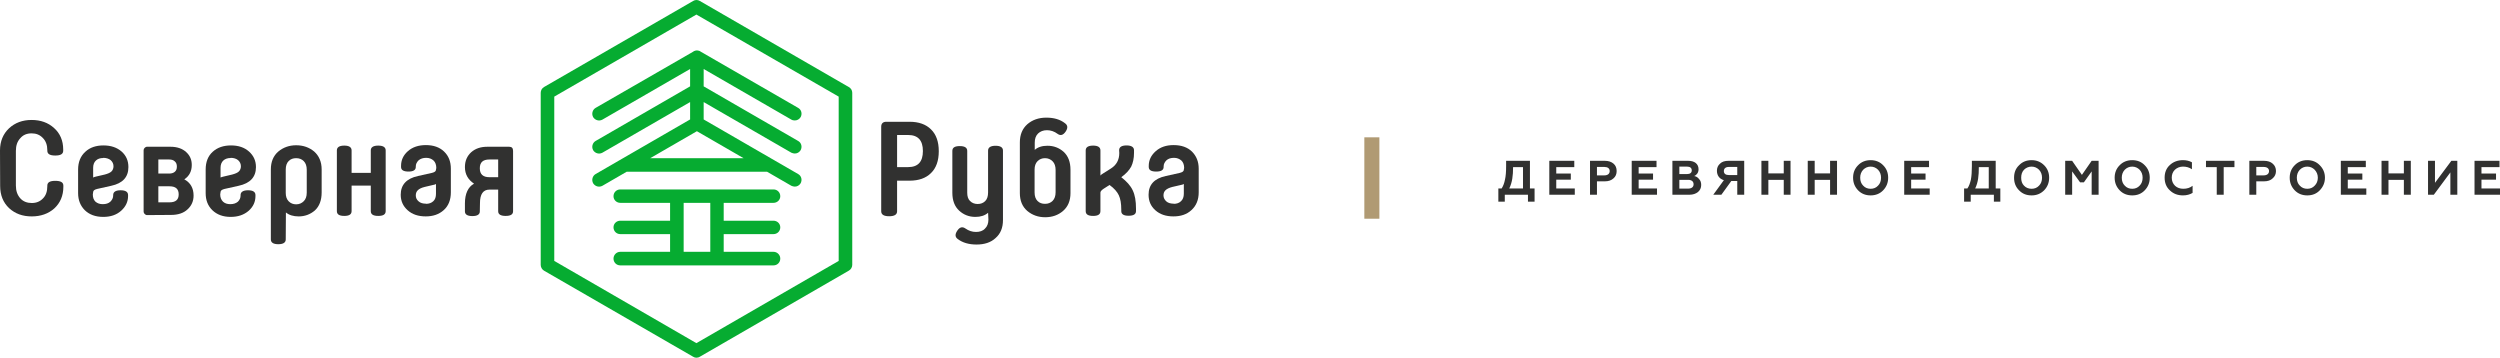
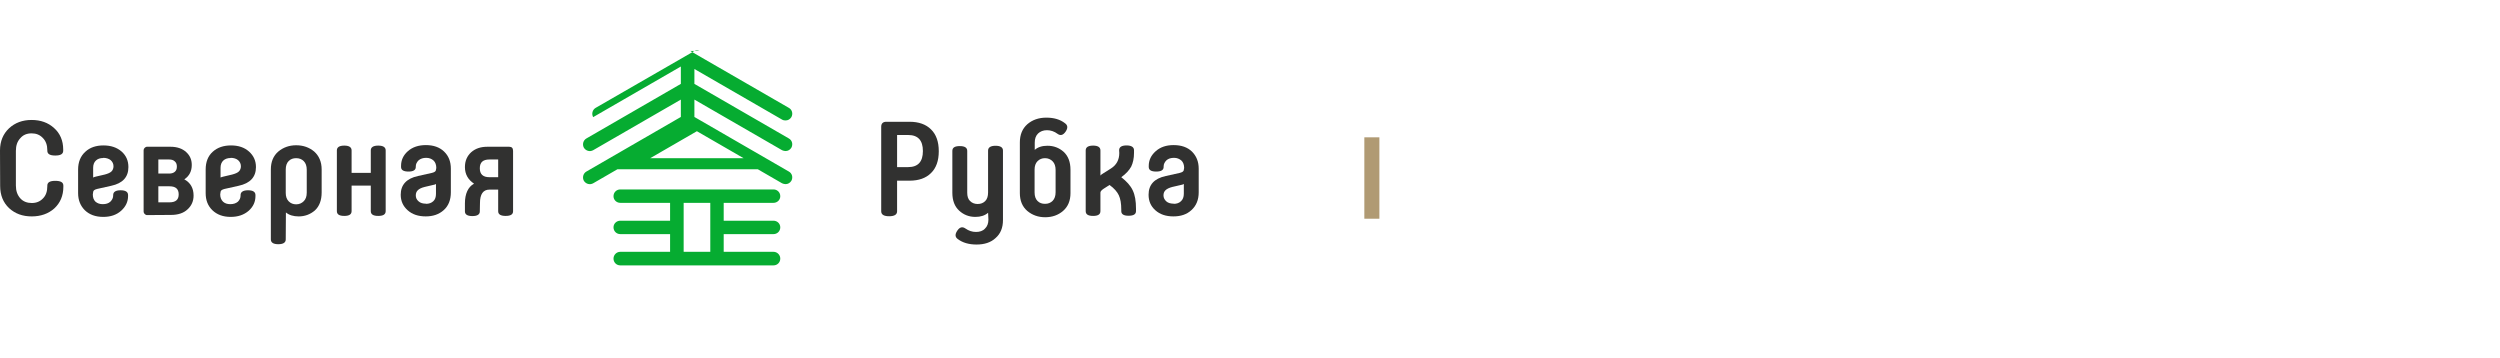
<svg xmlns="http://www.w3.org/2000/svg" version="1.1" id="Слой_1" x="0px" y="0px" width="428.315px" height="61.284px" viewBox="0 0 428.315 61.284" style="enable-background:new 0 0 428.315 61.284;" xml:space="preserve">
  <g>
-     <path style="fill:#06AC31;" d="M111.402,27.099l7.994-4.62l7.994,4.62H111.402z M119.821,8.73L119.821,8.73   c-0.028-0.028-0.057-0.028-0.113-0.028l-0.028-0.028c-0.029,0-0.057,0-0.114,0l-0.028-0.028c-0.057,0-0.085,0-0.142,0l0,0   c-0.057,0-0.085,0-0.142,0l-0.028,0.028c-0.028,0-0.085,0-0.114,0l-0.028,0.028c-0.028,0-0.085,0.028-0.113,0.028l0,0   c-0.057,0.028-0.113,0.057-0.142,0.057v0.028l-16.781,9.666c-0.539,0.312-0.737,1.021-0.425,1.587   c0.34,0.539,1.021,0.737,1.587,0.425l15.024-8.674v2.976l-16.186,9.354c-0.539,0.312-0.737,1.021-0.425,1.587   c0.34,0.539,1.021,0.737,1.587,0.425l15.024-8.674v2.977l-16.186,9.354c-0.539,0.312-0.737,1.02-0.425,1.587   c0.34,0.539,1.021,0.737,1.587,0.425l4.167-2.409h24.038l4.167,2.409c0.198,0.085,0.396,0.142,0.595,0.142   c0.396,0,0.765-0.199,0.992-0.567c0.312-0.567,0.142-1.275-0.425-1.587l-16.186-9.354v-2.977l15.024,8.674   c0.198,0.085,0.396,0.142,0.595,0.142c0.396,0,0.765-0.199,0.992-0.567c0.312-0.567,0.142-1.276-0.425-1.587l-16.186-9.354V11.82   l15.024,8.674c0.198,0.113,0.396,0.142,0.595,0.142c0.396,0,0.765-0.198,0.992-0.567c0.312-0.567,0.142-1.275-0.425-1.587   l-16.753-9.666c-0.028-0.028-0.028-0.028-0.028-0.028c-0.028,0-0.085-0.028-0.113-0.057H119.821L119.821,8.73z" />
+     <path style="fill:#06AC31;" d="M111.402,27.099l7.994-4.62l7.994,4.62H111.402z M119.821,8.73L119.821,8.73   c-0.028-0.028-0.057-0.028-0.113-0.028l-0.028-0.028c-0.029,0-0.057,0-0.114,0l-0.028-0.028c-0.057,0-0.085,0-0.142,0l0,0   c-0.057,0-0.085,0-0.142,0l-0.028,0.028c-0.028,0-0.085,0-0.114,0l-0.028,0.028c-0.028,0-0.085,0.028-0.113,0.028l0,0   c-0.057,0.028-0.113,0.057-0.142,0.057v0.028l-16.781,9.666c-0.539,0.312-0.737,1.021-0.425,1.587   l15.024-8.674v2.976l-16.186,9.354c-0.539,0.312-0.737,1.021-0.425,1.587   c0.34,0.539,1.021,0.737,1.587,0.425l15.024-8.674v2.977l-16.186,9.354c-0.539,0.312-0.737,1.02-0.425,1.587   c0.34,0.539,1.021,0.737,1.587,0.425l4.167-2.409h24.038l4.167,2.409c0.198,0.085,0.396,0.142,0.595,0.142   c0.396,0,0.765-0.199,0.992-0.567c0.312-0.567,0.142-1.275-0.425-1.587l-16.186-9.354v-2.977l15.024,8.674   c0.198,0.085,0.396,0.142,0.595,0.142c0.396,0,0.765-0.199,0.992-0.567c0.312-0.567,0.142-1.276-0.425-1.587l-16.186-9.354V11.82   l15.024,8.674c0.198,0.113,0.396,0.142,0.595,0.142c0.396,0,0.765-0.198,0.992-0.567c0.312-0.567,0.142-1.275-0.425-1.587   l-16.753-9.666c-0.028-0.028-0.028-0.028-0.028-0.028c-0.028,0-0.085-0.028-0.113-0.057H119.821L119.821,8.73z" />
    <path style="fill:#06AC31;" d="M121.691,43.143h-4.563v-8.39h4.563V43.143z M132.52,34.752L132.52,34.752   c0.652,0,1.162-0.51,1.162-1.134c0-0.652-0.51-1.163-1.162-1.163h-26.249c-0.652,0-1.162,0.51-1.162,1.163   c0,0.624,0.51,1.134,1.162,1.134h8.532v3.062h-8.532c-0.652,0-1.162,0.51-1.162,1.134c0,0.652,0.51,1.162,1.162,1.162h8.532v3.033   h-8.532c-0.652,0-1.162,0.539-1.162,1.162c0,0.652,0.51,1.163,1.162,1.163h26.249c0.652,0,1.162-0.511,1.162-1.163   c0-0.623-0.51-1.162-1.162-1.162h-8.532V40.11h8.532c0.652,0,1.162-0.51,1.162-1.162c0-0.624-0.51-1.134-1.162-1.134h-8.532v-3.062   H132.52z" />
-     <path style="fill:#06AC31;" d="M143.688,44.702L119.311,58.79l-24.35-14.088V16.554l24.35-14.06l24.378,14.06V44.702z    M145.417,14.91L145.417,14.91L119.906,0.17c-0.369-0.227-0.794-0.227-1.162,0l-25.54,14.74c-0.34,0.199-0.567,0.567-0.567,0.992   v29.48c0,0.397,0.227,0.794,0.567,0.992l25.54,14.74c0.17,0.113,0.368,0.17,0.567,0.17c0.198,0,0.425-0.057,0.595-0.17   l25.512-14.74c0.369-0.198,0.595-0.595,0.595-0.992v-29.48C146.013,15.477,145.786,15.108,145.417,14.91L145.417,14.91z" />
    <path style="fill:#313130;" d="M0,25.767c0-1.559,0.539-2.835,1.559-3.798c1.021-0.936,2.296-1.417,3.855-1.417   c1.531,0,2.834,0.454,3.855,1.389c1.021,0.907,1.559,2.154,1.559,3.685v0.198c0,0.567-0.454,0.822-1.361,0.822   c-0.907,0-1.36-0.255-1.36-0.822v-0.085c0-0.879-0.255-1.587-0.766-2.098c-0.51-0.539-1.134-0.794-1.927-0.794   c-0.794,0-1.446,0.255-1.928,0.822c-0.51,0.539-0.765,1.247-0.765,2.183v5.924c0,0.936,0.255,1.644,0.765,2.211   c0.482,0.539,1.162,0.794,1.956,0.794c0.793,0,1.417-0.255,1.927-0.794c0.51-0.51,0.737-1.219,0.737-2.098v-0.085   c0-0.567,0.454-0.822,1.36-0.822c0.936,0,1.389,0.255,1.389,0.822v0.199c0,1.53-0.539,2.778-1.559,3.713   c-1.021,0.907-2.324,1.36-3.855,1.36c-1.559,0-2.835-0.454-3.884-1.417c-1.021-0.963-1.53-2.239-1.53-3.798L0,25.767z" />
    <path style="fill:#313130;" d="M17.688,27.07c-0.539,0-0.936,0.142-1.248,0.425c-0.312,0.284-0.481,0.708-0.481,1.247v1.673   c0.085-0.057,0.283-0.114,0.51-0.17l1.474-0.34c0.539-0.142,0.936-0.312,1.163-0.539c0.227-0.227,0.34-0.539,0.34-0.879   c0-0.425-0.17-0.765-0.482-1.049c-0.312-0.255-0.765-0.397-1.275-0.397V27.07z M15.902,33.307L15.902,33.307   c0,0.539,0.142,0.936,0.454,1.247c0.34,0.284,0.737,0.425,1.248,0.425c0.567,0,0.992-0.142,1.304-0.425   c0.312-0.312,0.482-0.652,0.482-1.049V33.42c0-0.539,0.425-0.822,1.275-0.822c0.851,0,1.276,0.283,1.276,0.822v0.17   c0,0.963-0.397,1.814-1.19,2.522c-0.794,0.709-1.814,1.049-3.062,1.049c-1.333,0-2.381-0.396-3.146-1.134   c-0.766-0.765-1.162-1.729-1.162-2.948v-4.025c0-1.304,0.425-2.324,1.247-3.062c0.794-0.737,1.843-1.077,3.09-1.077   c1.275,0,2.296,0.34,3.118,1.049c0.793,0.709,1.162,1.587,1.162,2.665c0,1.701-0.964,2.778-2.948,3.203l-2.409,0.539   c-0.454,0.113-0.68,0.284-0.68,0.539L15.902,33.307z" />
    <path style="fill:#313130;" d="M29.027,31.917h-1.899v2.75h1.899c1.077,0,1.587-0.454,1.587-1.361   C30.614,32.371,30.104,31.917,29.027,31.917L29.027,31.917z M28.999,29.735L28.999,29.735c0.425,0,0.737-0.113,0.964-0.312   c0.227-0.199,0.34-0.482,0.34-0.879s-0.114-0.68-0.34-0.879c-0.227-0.227-0.539-0.34-0.964-0.34h-1.871v2.409H28.999z    M25.172,36.85L25.172,36.85c-0.142,0-0.284-0.085-0.397-0.199c-0.113-0.113-0.17-0.255-0.17-0.396V25.738   c0-0.142,0.057-0.284,0.17-0.397s0.255-0.198,0.397-0.198h4.054c1.105,0,2.012,0.312,2.665,0.907   c0.652,0.596,0.964,1.304,0.964,2.211c0,1.077-0.425,1.899-1.276,2.466c1.049,0.567,1.587,1.502,1.587,2.778   c0,0.936-0.34,1.729-1.021,2.353c-0.68,0.652-1.644,0.964-2.834,0.964L25.172,36.85z" />
    <path style="fill:#313130;" d="M39.515,27.07c-0.51,0-0.936,0.142-1.247,0.425c-0.312,0.284-0.482,0.708-0.482,1.247v1.673   c0.113-0.057,0.283-0.114,0.539-0.17l1.446-0.34c0.539-0.142,0.935-0.312,1.162-0.539c0.227-0.227,0.34-0.539,0.34-0.879   c0-0.425-0.17-0.765-0.482-1.049c-0.312-0.255-0.737-0.397-1.275-0.397V27.07z M37.729,33.307L37.729,33.307   c0,0.539,0.17,0.936,0.482,1.247c0.312,0.284,0.708,0.425,1.247,0.425s0.964-0.142,1.304-0.425   c0.312-0.312,0.454-0.652,0.454-1.049V33.42c0-0.539,0.454-0.822,1.276-0.822c0.85,0,1.275,0.283,1.275,0.822v0.17   c0,0.963-0.369,1.814-1.162,2.522c-0.822,0.709-1.843,1.049-3.09,1.049c-1.304,0-2.353-0.396-3.118-1.134   c-0.793-0.765-1.162-1.729-1.162-2.948v-4.025c0-1.304,0.397-2.324,1.219-3.062c0.822-0.737,1.871-1.077,3.118-1.077   c1.276,0,2.296,0.34,3.09,1.049c0.794,0.709,1.19,1.587,1.19,2.665c0,1.701-0.992,2.778-2.976,3.203l-2.41,0.539   c-0.454,0.113-0.68,0.284-0.68,0.539L37.729,33.307z" />
    <path style="fill:#313130;" d="M48.955,33.052c0,0.624,0.17,1.105,0.51,1.445c0.34,0.34,0.765,0.51,1.275,0.51   c0.539,0,0.964-0.198,1.304-0.539c0.34-0.34,0.51-0.822,0.51-1.474v-3.912c0-0.624-0.17-1.134-0.51-1.474   c-0.34-0.34-0.766-0.51-1.304-0.51c-0.51,0-0.935,0.142-1.275,0.482c-0.34,0.34-0.51,0.822-0.51,1.474V33.052z M48.955,41.017   L48.955,41.017c0,0.539-0.425,0.822-1.275,0.822c-0.851,0-1.276-0.283-1.276-0.822V29.026c0-1.304,0.425-2.324,1.276-3.062   c0.85-0.708,1.871-1.077,3.061-1.077c1.219,0,2.24,0.369,3.09,1.077c0.822,0.737,1.276,1.758,1.276,3.062v3.94   c0,1.361-0.397,2.381-1.163,3.09c-0.793,0.681-1.729,1.021-2.778,1.021c-0.907,0-1.644-0.227-2.183-0.68L48.955,41.017z" />
    <path style="fill:#313130;" d="M66.076,36.17c0,0.567-0.425,0.822-1.275,0.822c-0.851,0-1.276-0.255-1.276-0.822v-4.366h-3.288   v4.366c0,0.567-0.425,0.822-1.247,0.822c-0.851,0-1.276-0.255-1.276-0.822V25.767c0-0.539,0.425-0.822,1.276-0.822   c0.822,0,1.247,0.284,1.247,0.822v3.855h3.288v-3.855c0-0.539,0.425-0.822,1.276-0.822c0.85,0,1.275,0.284,1.275,0.822V36.17z" />
    <path style="fill:#313130;" d="M72.964,34.922c0.539,0,0.936-0.142,1.276-0.454c0.312-0.283,0.454-0.708,0.454-1.275v-1.672   c-0.085,0.057-0.255,0.142-0.51,0.17l-1.446,0.34c-0.567,0.142-0.936,0.34-1.162,0.567c-0.227,0.227-0.34,0.51-0.34,0.878   c0,0.397,0.142,0.737,0.482,1.021c0.312,0.284,0.737,0.397,1.247,0.397V34.922z M74.75,28.771L74.75,28.771   c0-0.539-0.17-0.992-0.482-1.276c-0.312-0.283-0.737-0.454-1.248-0.454c-0.539,0-0.963,0.142-1.304,0.425   c-0.312,0.312-0.482,0.652-0.482,1.049v0.085c0,0.539-0.425,0.794-1.247,0.794c-0.851,0-1.276-0.255-1.276-0.794v-0.17   c0-0.992,0.369-1.814,1.162-2.523c0.794-0.708,1.843-1.049,3.09-1.049c1.304,0,2.353,0.369,3.118,1.105   c0.794,0.766,1.162,1.729,1.162,2.948v4.025c0,1.304-0.396,2.325-1.219,3.062c-0.822,0.737-1.842,1.077-3.09,1.077   c-1.275,0-2.296-0.34-3.09-1.049c-0.793-0.708-1.19-1.587-1.19-2.665c0-1.701,0.992-2.778,2.948-3.203l2.409-0.539   c0.454-0.113,0.681-0.283,0.681-0.539L74.75,28.771z" />
    <path style="fill:#313130;" d="M83.849,30.358h1.502v-3.033h-1.502c-1.105,0-1.644,0.482-1.644,1.502S82.744,30.358,83.849,30.358   L83.849,30.358z M82.205,36.227L82.205,36.227c0,0.51-0.425,0.793-1.276,0.793c-0.85,0-1.275-0.283-1.275-0.793v-1.389   c0-1.644,0.539-2.806,1.559-3.373c-1.021-0.681-1.559-1.616-1.559-2.835c0-1.077,0.369-1.899,1.077-2.551   c0.708-0.624,1.616-0.935,2.721-0.935h3.798c0.425,0,0.652,0.227,0.652,0.708v10.347c0,0.539-0.425,0.793-1.276,0.793   c-0.822,0-1.275-0.255-1.275-0.793v-3.714h-1.502c-1.077,0-1.616,0.794-1.616,2.296L82.205,36.227z" />
    <path style="fill:#313130;" d="M153.695,23.13v5.499h1.899c1.673,0,2.523-0.907,2.523-2.75c0-1.842-0.85-2.75-2.523-2.75H153.695z    M153.695,36.198L153.695,36.198c0,0.567-0.454,0.85-1.361,0.85c-0.907,0-1.36-0.283-1.36-0.85V21.713   c0-0.567,0.312-0.85,0.878-0.85h3.997c1.531,0,2.778,0.425,3.657,1.304c0.878,0.851,1.332,2.098,1.332,3.742   s-0.454,2.892-1.332,3.742c-0.879,0.879-2.126,1.304-3.657,1.304h-2.154V36.198z" />
    <path style="fill:#313130;" d="M169.285,36.453c-0.567,0.482-1.275,0.708-2.183,0.708c-1.077,0-2.013-0.368-2.778-1.077   c-0.766-0.708-1.162-1.729-1.162-3.061v-7.172c0-0.567,0.425-0.822,1.275-0.822c0.822,0,1.275,0.255,1.275,0.822v7.144   c0,0.652,0.142,1.105,0.482,1.445c0.34,0.34,0.794,0.51,1.304,0.51c0.539,0,0.964-0.17,1.304-0.51   c0.34-0.34,0.482-0.85,0.482-1.474v-7.171c0-0.539,0.454-0.822,1.276-0.822c0.85,0,1.275,0.284,1.275,0.822V37.7   c0,1.333-0.425,2.353-1.275,3.09c-0.822,0.766-1.928,1.105-3.26,1.105c-1.304,0-2.381-0.312-3.203-0.935   c-0.482-0.34-0.51-0.822-0.085-1.446c0.397-0.595,0.851-0.737,1.389-0.369c0.567,0.397,1.162,0.595,1.814,0.595   c0.624,0,1.163-0.17,1.531-0.567c0.397-0.369,0.595-0.907,0.595-1.559L169.285,36.453z" />
    <path style="fill:#313130;" d="M180.851,29.111c0-0.624-0.17-1.134-0.51-1.474c-0.34-0.34-0.765-0.539-1.304-0.539   c-0.51,0-0.936,0.17-1.276,0.51c-0.34,0.34-0.51,0.822-0.51,1.446v3.912c0,0.652,0.17,1.134,0.51,1.474   c0.34,0.34,0.766,0.482,1.276,0.482c0.539,0,0.963-0.17,1.304-0.51c0.34-0.34,0.51-0.85,0.51-1.474V29.111z M183.402,33.08   L183.402,33.08c0,1.304-0.425,2.324-1.276,3.061c-0.822,0.709-1.842,1.078-3.061,1.078c-1.191,0-2.211-0.369-3.062-1.078   c-0.851-0.737-1.275-1.757-1.275-3.061v-8.674c0-1.332,0.425-2.353,1.275-3.118c0.851-0.737,1.928-1.134,3.26-1.134   c1.304,0,2.381,0.312,3.203,0.964c0.482,0.34,0.51,0.822,0.113,1.417c-0.425,0.624-0.878,0.765-1.389,0.396   c-0.567-0.425-1.191-0.624-1.814-0.624c-0.652,0-1.134,0.199-1.531,0.567c-0.396,0.397-0.567,0.907-0.567,1.587v1.219   c0.539-0.482,1.276-0.709,2.183-0.709c1.049,0,1.984,0.34,2.778,1.049c0.765,0.709,1.162,1.729,1.162,3.062V33.08z" />
    <path style="fill:#313130;" d="M191.736,25.738c0-0.539,0.425-0.822,1.275-0.822c0.822,0,1.275,0.284,1.275,0.822v0.454   c0,0.935-0.17,1.701-0.481,2.353c-0.34,0.624-0.907,1.247-1.701,1.814c0.907,0.709,1.587,1.446,1.956,2.24   c0.397,0.822,0.567,1.842,0.567,3.146v0.425c0,0.538-0.425,0.793-1.275,0.793c-0.822,0-1.248-0.255-1.248-0.793v-0.284   c0-1.021-0.142-1.842-0.425-2.438c-0.284-0.595-0.794-1.19-1.587-1.757l-1.021,0.652c-0.34,0.227-0.539,0.454-0.539,0.652v3.175   c0,0.567-0.425,0.822-1.248,0.822c-0.85,0-1.275-0.255-1.275-0.822V25.767c0-0.539,0.425-0.822,1.275-0.822   c0.822,0,1.248,0.284,1.248,0.822v4.309c0.085-0.113,0.227-0.227,0.425-0.34l1.389-0.878c0.936-0.595,1.417-1.474,1.417-2.636   L191.736,25.738z" />
    <path style="fill:#313130;" d="M201.09,34.922c0.51,0,0.936-0.142,1.248-0.454c0.312-0.283,0.482-0.708,0.482-1.275v-1.672   c-0.085,0.057-0.284,0.142-0.51,0.17l-1.474,0.34c-0.539,0.142-0.936,0.34-1.162,0.567c-0.227,0.227-0.34,0.51-0.34,0.878   c0,0.397,0.17,0.737,0.482,1.021c0.312,0.284,0.765,0.397,1.275,0.397V34.922z M202.876,28.771L202.876,28.771   c0-0.539-0.17-0.992-0.482-1.276c-0.34-0.283-0.737-0.454-1.248-0.454c-0.567,0-0.992,0.142-1.304,0.425   c-0.312,0.312-0.482,0.652-0.482,1.049v0.085c0,0.539-0.425,0.794-1.275,0.794c-0.851,0-1.276-0.255-1.276-0.794v-0.17   c0-0.992,0.397-1.814,1.191-2.523c0.793-0.708,1.814-1.049,3.061-1.049c1.333,0,2.381,0.369,3.146,1.105   c0.766,0.766,1.162,1.729,1.162,2.948v4.025c0,1.304-0.425,2.325-1.247,3.062c-0.793,0.737-1.814,1.077-3.09,1.077   c-1.275,0-2.296-0.34-3.09-1.049c-0.793-0.708-1.162-1.587-1.162-2.665c0-1.701,0.964-2.778,2.948-3.203l2.409-0.539   c0.454-0.113,0.681-0.283,0.681-0.539L202.876,28.771z" />
-     <path style="fill:#313130;" d="M260.929,32.286v-3.657h-1.7c0,1.474-0.143,2.608-0.652,3.657H260.929z M423.95,33.363v-5.811h4.28   v1.077h-3.09v1.105h2.495v1.049h-2.495v1.502h3.175v1.077H423.95z M415.985,33.363v-5.811h1.19v3.77l2.806-3.77h1.021v5.811h-1.19   v-3.827l-2.834,3.827H415.985z M408.019,33.363v-5.811h1.19v2.154h2.637v-2.154h1.19v5.811h-1.19v-2.551h-2.637v2.551H408.019z    M401.046,33.363v-5.811h4.28v1.077h-3.09v1.105h2.494v1.049h-2.494v1.502h3.175v1.077H401.046z M395.292,32.343   c0.511,0,0.936-0.17,1.275-0.539c0.341-0.34,0.539-0.793,0.539-1.36c0-0.539-0.198-0.992-0.539-1.361   c-0.34-0.34-0.765-0.539-1.275-0.539c-0.51,0-0.936,0.198-1.275,0.539c-0.34,0.369-0.511,0.822-0.511,1.361   c0,0.567,0.171,1.021,0.511,1.36C394.356,32.173,394.782,32.343,395.292,32.343L395.292,32.343z M393.137,28.318L393.137,28.318   c0.567-0.595,1.304-0.879,2.154-0.879c0.879,0,1.588,0.284,2.154,0.879c0.567,0.567,0.879,1.275,0.879,2.126   c0,0.85-0.312,1.559-0.879,2.154c-0.566,0.595-1.275,0.878-2.154,0.878c-0.851,0-1.587-0.283-2.154-0.878s-0.851-1.304-0.851-2.154   C392.287,29.593,392.57,28.885,393.137,28.318L393.137,28.318z M386.561,30.047h1.247c0.596,0,0.936-0.284,0.936-0.737   c0-0.453-0.34-0.708-0.936-0.708h-1.247V30.047z M385.371,33.363L385.371,33.363v-5.811h2.522c0.624,0,1.134,0.17,1.474,0.482   c0.369,0.312,0.567,0.737,0.567,1.275c0,0.511-0.198,0.936-0.567,1.248c-0.34,0.34-0.85,0.51-1.474,0.51h-1.332v2.296H385.371z    M377.944,27.552h4.875v1.077h-1.842v4.734h-1.191v-4.734h-1.842V27.552z M371.764,32.626c-0.624-0.567-0.907-1.304-0.907-2.183   c0-0.879,0.283-1.616,0.879-2.154c0.595-0.567,1.36-0.851,2.268-0.851c0.566,0,1.077,0.113,1.53,0.369v1.19   c-0.453-0.312-0.964-0.454-1.53-0.454c-0.539,0-1.021,0.198-1.389,0.539c-0.369,0.369-0.539,0.822-0.539,1.361   c0,0.567,0.198,1.021,0.567,1.389c0.368,0.34,0.851,0.51,1.417,0.51c0.624,0,1.162-0.17,1.588-0.51v1.219   c-0.482,0.283-1.021,0.425-1.645,0.425C373.096,33.477,372.359,33.193,371.764,32.626L371.764,32.626z M365.301,32.343   c0.51,0,0.936-0.17,1.275-0.539c0.34-0.34,0.51-0.793,0.51-1.36c0-0.539-0.17-0.992-0.51-1.361c-0.34-0.34-0.766-0.539-1.275-0.539   c-0.511,0-0.936,0.198-1.275,0.539c-0.341,0.369-0.511,0.822-0.511,1.361c0,0.567,0.17,1.021,0.511,1.36   C364.366,32.173,364.791,32.343,365.301,32.343L365.301,32.343z M363.147,28.318L363.147,28.318   c0.566-0.595,1.304-0.879,2.154-0.879c0.879,0,1.587,0.284,2.154,0.879c0.566,0.567,0.851,1.275,0.851,2.126   c0,0.85-0.284,1.559-0.851,2.154c-0.567,0.595-1.275,0.878-2.154,0.878c-0.851,0-1.588-0.283-2.154-0.878   c-0.567-0.595-0.851-1.304-0.851-2.154C362.296,29.593,362.58,28.885,363.147,28.318L363.147,28.318z M353.821,33.363v-5.811h1.19   l1.673,2.41l1.672-2.41h1.19v5.811h-1.19v-3.997l-1.332,1.871h-0.652l-1.36-1.871v3.997H353.821z M348.066,32.343   c0.511,0,0.936-0.17,1.276-0.539c0.34-0.34,0.51-0.793,0.51-1.36c0-0.539-0.17-0.992-0.51-1.361   c-0.341-0.34-0.766-0.539-1.276-0.539c-0.51,0-0.963,0.198-1.304,0.539c-0.34,0.369-0.481,0.822-0.481,1.361   c0,0.567,0.142,1.021,0.481,1.36C347.103,32.173,347.556,32.343,348.066,32.343L348.066,32.343z M345.912,28.318L345.912,28.318   c0.567-0.595,1.276-0.879,2.154-0.879c0.851,0,1.56,0.284,2.154,0.879c0.567,0.567,0.851,1.275,0.851,2.126   c0,0.85-0.283,1.559-0.851,2.154c-0.595,0.595-1.304,0.878-2.154,0.878c-0.878,0-1.587-0.283-2.154-0.878   c-0.595-0.595-0.85-1.304-0.85-2.154C345.062,29.593,345.317,28.885,345.912,28.318L345.912,28.318z M340.725,32.286v-3.657h-1.701   c0,1.474-0.113,2.608-0.624,3.657H340.725z M336.501,34.554L336.501,34.554v-2.268h0.566c0.283-0.397,0.453-0.907,0.596-1.502   c0.113-0.595,0.17-1.36,0.17-2.324v-0.907h4.082v4.734h0.793v2.268h-1.105v-1.19h-3.968v1.19H336.501z M326.24,33.363v-5.811h4.252   v1.077h-3.062v1.105h2.466v1.049h-2.466v1.502h3.175v1.077H326.24z M320.485,32.343c0.511,0,0.936-0.17,1.276-0.539   c0.34-0.34,0.51-0.793,0.51-1.36c0-0.539-0.17-0.992-0.51-1.361c-0.341-0.34-0.766-0.539-1.276-0.539   c-0.51,0-0.935,0.198-1.275,0.539c-0.34,0.369-0.51,0.822-0.51,1.361c0,0.567,0.17,1.021,0.51,1.36   C319.55,32.173,319.975,32.343,320.485,32.343L320.485,32.343z M318.331,28.318L318.331,28.318   c0.567-0.595,1.305-0.879,2.154-0.879c0.851,0,1.588,0.284,2.154,0.879c0.567,0.567,0.851,1.275,0.851,2.126   c0,0.85-0.283,1.559-0.851,2.154c-0.566,0.595-1.304,0.878-2.154,0.878c-0.85,0-1.587-0.283-2.154-0.878   c-0.566-0.595-0.85-1.304-0.85-2.154C317.481,29.593,317.764,28.885,318.331,28.318L318.331,28.318z M309.713,33.363v-5.811h1.19   v2.154h2.637v-2.154h1.19v5.811h-1.19v-2.551h-2.637v2.551H309.713z M301.777,33.363v-5.811h1.19v2.154h2.636v-2.154h1.162v5.811   h-1.162v-2.551h-2.636v2.551H301.777z M297.638,29.99v-1.389h-1.445c-0.539,0-0.851,0.255-0.851,0.708   c0,0.454,0.312,0.681,0.851,0.681H297.638z M293.528,33.363L293.528,33.363l1.814-2.494c-0.766-0.227-1.19-0.822-1.19-1.616   c0-0.481,0.17-0.907,0.538-1.219c0.34-0.34,0.822-0.482,1.445-0.482h2.693v5.811h-1.19v-2.353h-1.021l-1.701,2.353H293.528z    M287.716,32.314h1.503c0.566,0,0.936-0.255,0.936-0.737c0-0.51-0.369-0.766-0.936-0.766h-1.503V32.314z M287.716,29.82   L287.716,29.82h1.333c0.51,0,0.794-0.227,0.794-0.624c0-0.425-0.284-0.652-0.794-0.652h-1.333V29.82z M286.526,33.363   L286.526,33.363v-5.811h2.722c1.049,0,1.758,0.51,1.758,1.446c0,0.595-0.341,0.992-0.737,1.162c0.34,0.057,0.595,0.227,0.822,0.51   c0.255,0.255,0.368,0.595,0.368,1.021c0,0.51-0.198,0.907-0.566,1.219c-0.369,0.284-0.851,0.454-1.446,0.454H286.526z    M279.553,33.363v-5.811h4.252v1.077h-3.062v1.105h2.466v1.049h-2.466v1.502h3.146v1.077H279.553z M273.6,30.047h1.275   c0.567,0,0.907-0.284,0.907-0.737c0-0.453-0.34-0.708-0.907-0.708H273.6V30.047z M272.41,33.363L272.41,33.363v-5.811h2.551   c0.624,0,1.105,0.17,1.475,0.482c0.368,0.312,0.538,0.737,0.538,1.275c0,0.511-0.17,0.936-0.538,1.248   c-0.369,0.34-0.851,0.51-1.475,0.51h-1.36v2.296H272.41z M265.436,33.363v-5.811h4.28v1.077h-3.089v1.105h2.494v1.049h-2.494v1.502   h3.175v1.077H265.436z M256.706,34.554L256.706,34.554v-2.268h0.567c0.255-0.397,0.453-0.907,0.566-1.502   c0.142-0.595,0.198-1.36,0.198-2.324v-0.907h4.082v4.734h0.794v2.268h-1.134v-1.19h-3.969v1.19H256.706z" />
    <rect x="233.746" y="23.527" style="fill-rule:evenodd;clip-rule:evenodd;fill:#B09A73;" width="2.579" height="13.946" />
  </g>
</svg>